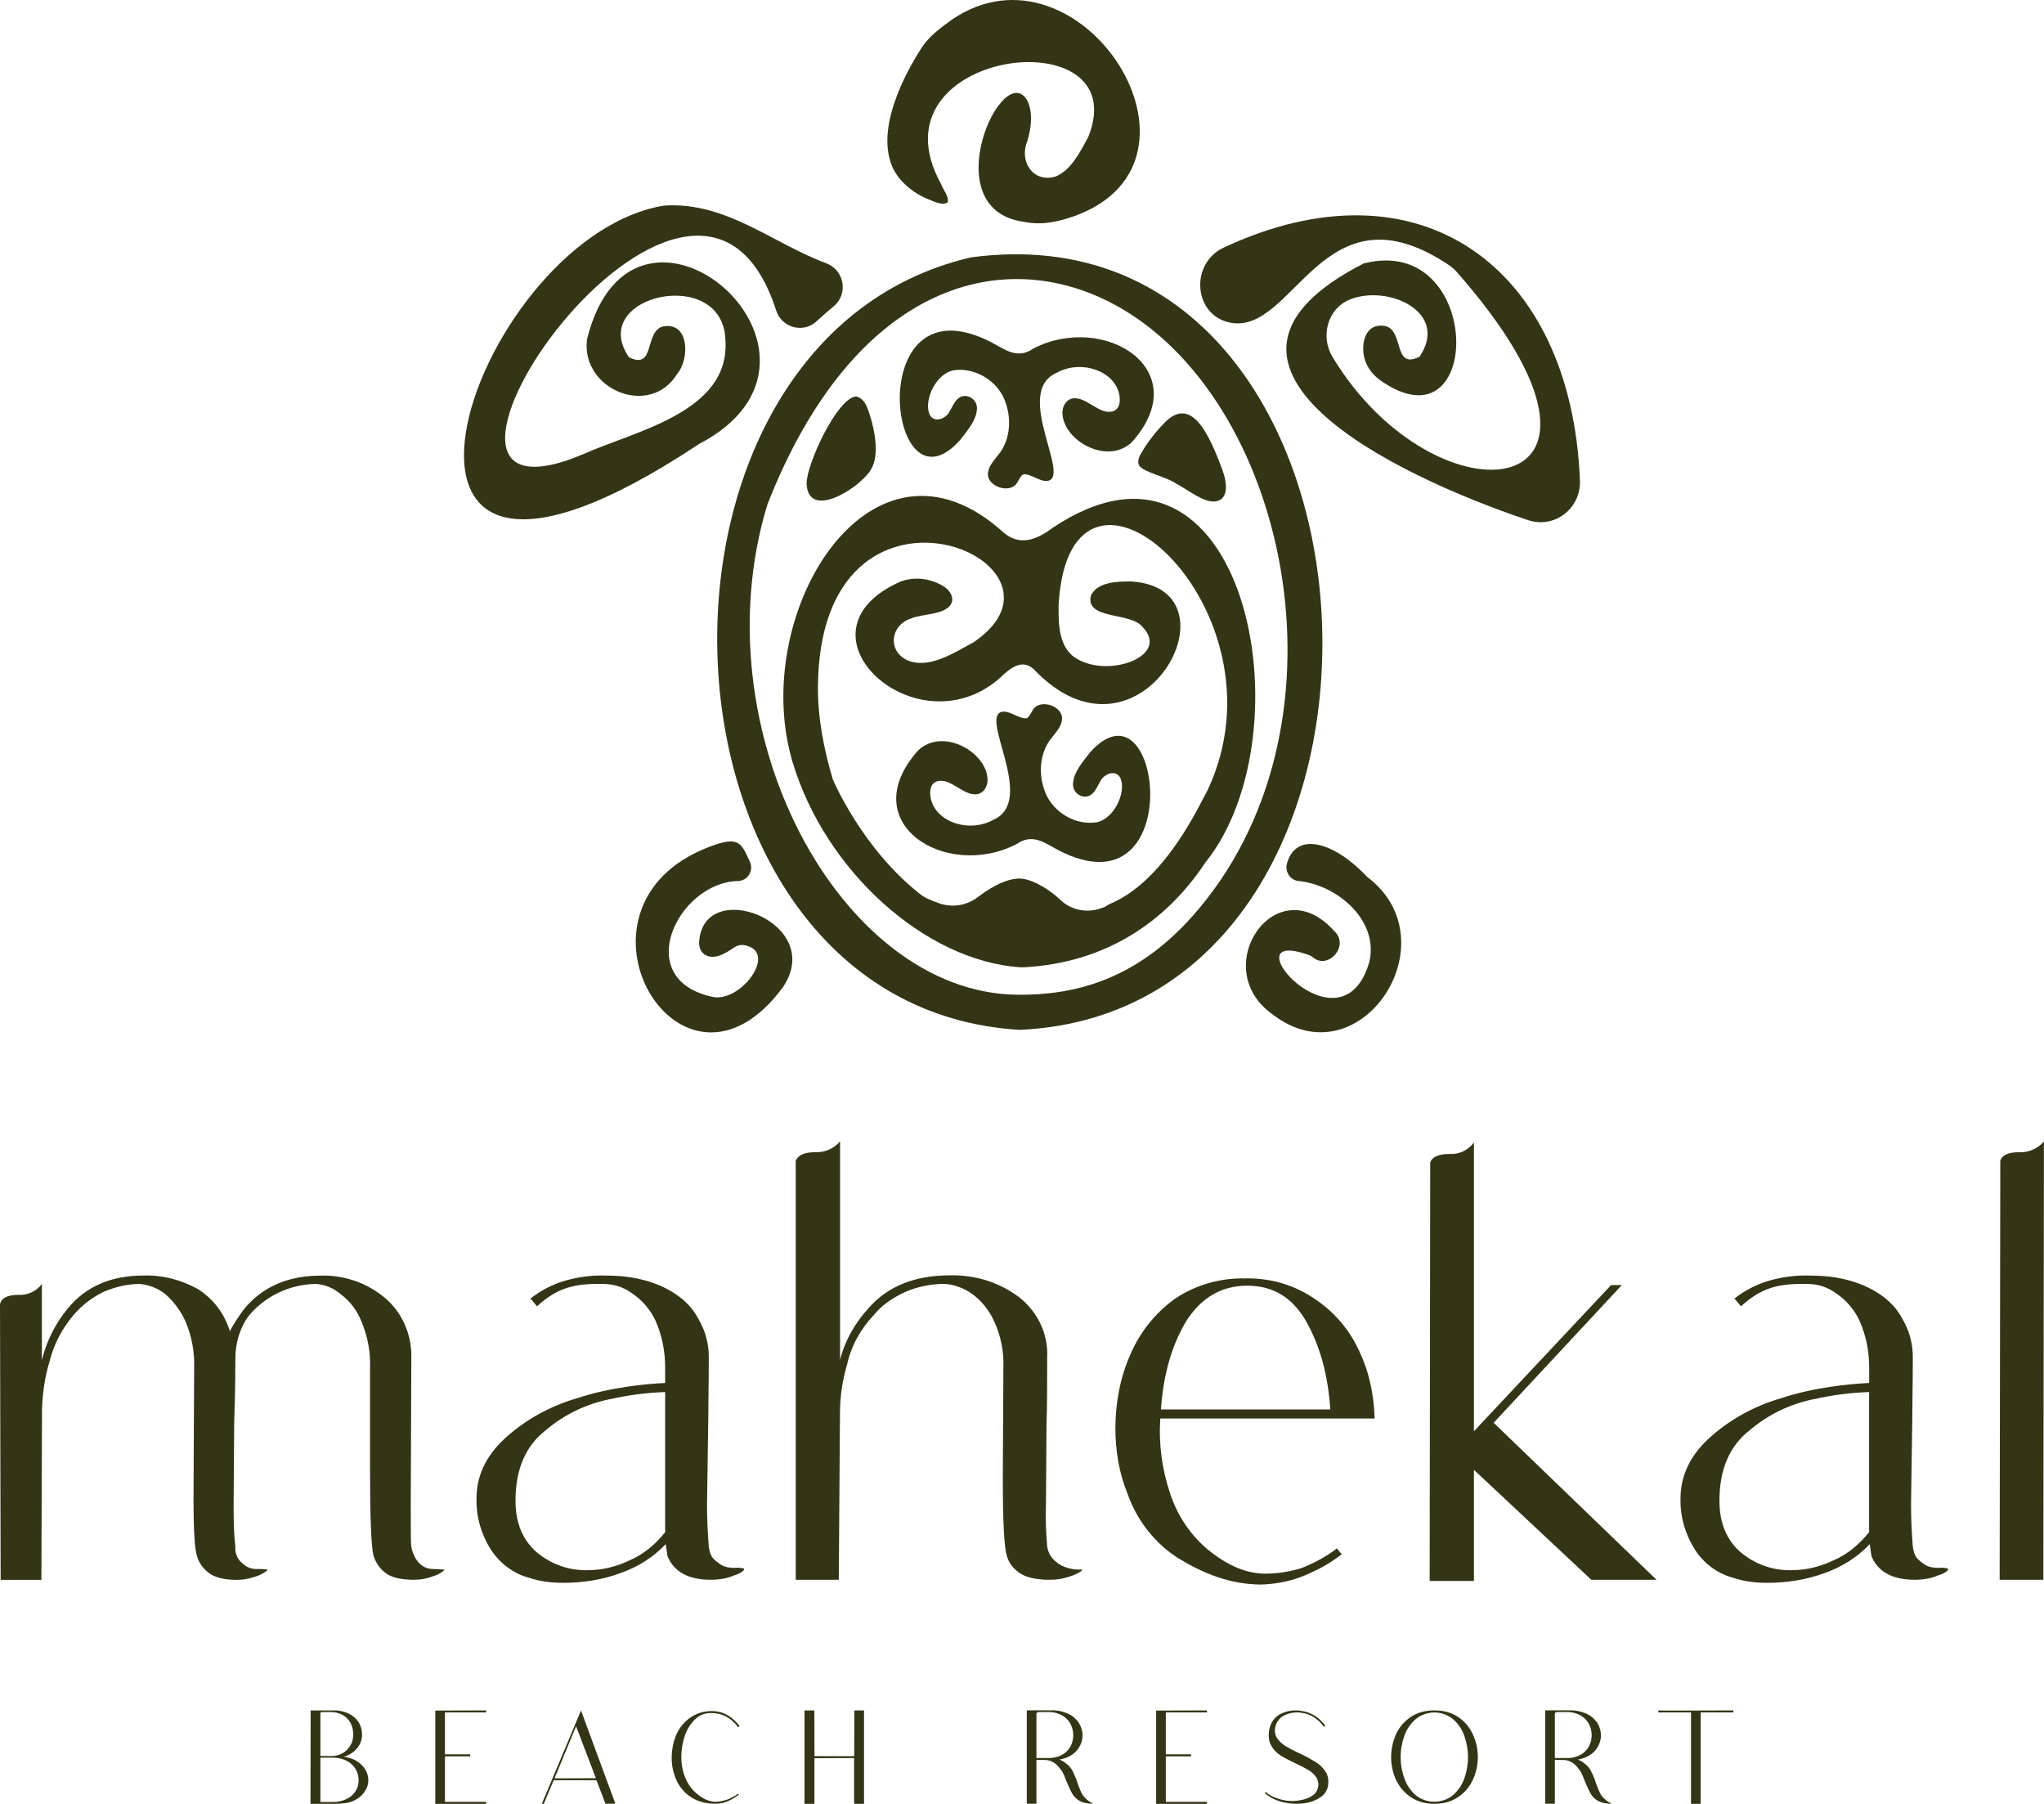
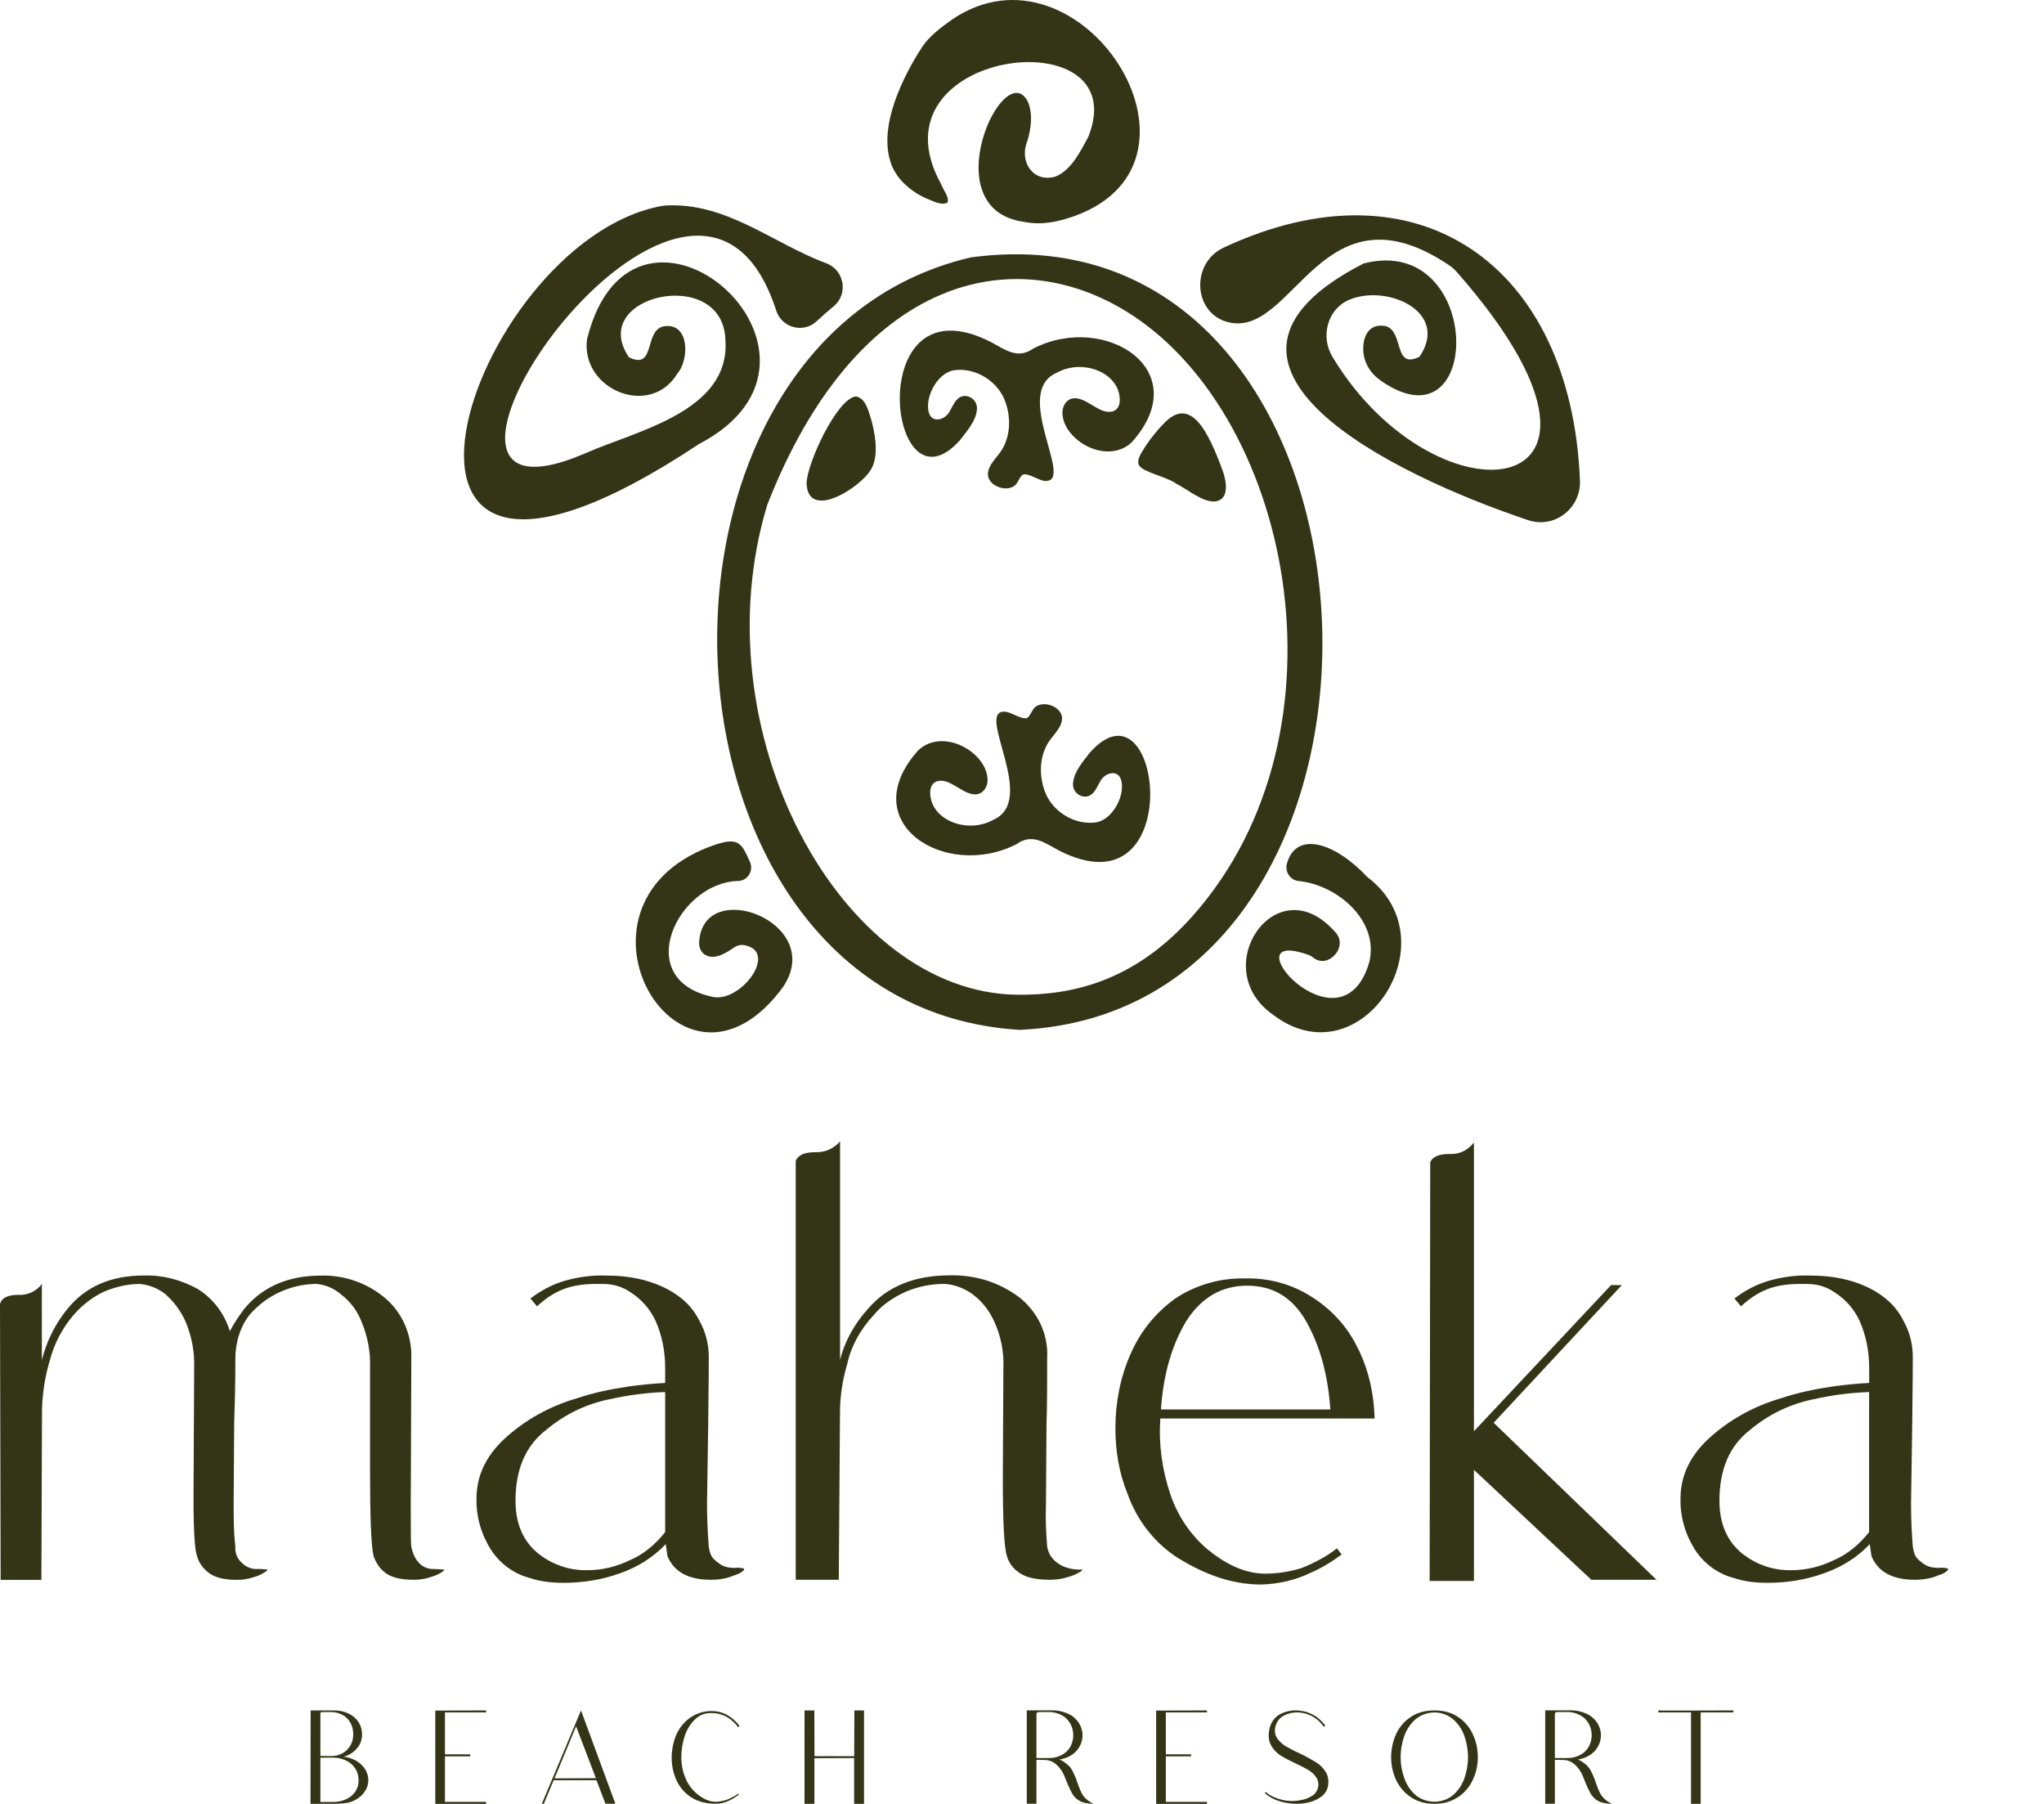
<svg xmlns="http://www.w3.org/2000/svg" width="102" height="90" viewBox="0 0 102 90" fill="none">
  <path d="M22.197 78.307C22.137 78.367 22.077 78.427 22.017 78.456C21.838 78.576 21.63 78.637 21.451 78.697C21.184 78.785 20.913 78.817 20.646 78.817C19.988 78.817 19.509 78.697 19.21 78.456C18.943 78.246 18.764 77.973 18.644 77.643C18.524 77.193 18.465 75.713 18.465 73.305V68.242C18.497 67.458 18.345 66.674 18.046 65.954C17.839 65.411 17.48 64.929 17.001 64.567C16.642 64.265 16.224 64.084 15.745 64.056C14.489 64.084 13.297 64.627 12.46 65.592C12.193 65.922 12.013 66.316 11.894 66.706C11.806 67.036 11.746 67.398 11.746 67.731C11.746 69.087 11.714 70.172 11.686 71.017L11.659 75.026C11.659 75.749 11.659 76.441 11.746 77.165C11.714 77.466 11.834 77.768 12.073 77.977C12.28 78.186 12.579 78.307 12.879 78.279C13.146 78.279 13.357 78.311 13.357 78.311C13.325 78.371 13.237 78.431 13.178 78.46C12.998 78.58 12.819 78.641 12.611 78.701C12.344 78.789 12.073 78.822 11.806 78.822C11.18 78.822 10.702 78.701 10.402 78.46C10.135 78.251 9.924 77.977 9.836 77.647C9.717 77.346 9.657 76.353 9.657 74.756L9.689 68.246C9.717 67.462 9.569 66.678 9.27 65.958C9.031 65.415 8.672 64.933 8.226 64.543C7.867 64.273 7.42 64.092 6.97 64.06C6.344 64.06 5.746 64.209 5.175 64.45C4.609 64.72 4.099 65.114 3.68 65.596C3.114 66.26 2.695 67.044 2.484 67.884C2.245 68.668 2.125 69.481 2.097 70.293L2.065 78.822H0.032L0 65.053C0.088 64.752 0.387 64.603 0.925 64.603C1.372 64.631 1.822 64.422 2.089 64.06V67.856C2.329 66.891 2.775 66.019 3.373 65.295C4.27 64.181 5.554 63.638 7.169 63.638C8.094 63.606 9.023 63.847 9.856 64.302C10.634 64.784 11.2 65.536 11.471 66.413C11.678 66.022 11.918 65.661 12.189 65.299C13.114 64.185 14.398 63.642 16.012 63.642C17.177 63.61 18.313 64.004 19.21 64.756C20.075 65.48 20.554 66.594 20.526 67.74L20.498 75.03C20.498 76.325 20.498 77.048 20.526 77.169C20.558 77.35 20.765 78.283 21.63 78.283C21.87 78.283 22.197 78.315 22.197 78.315V78.307Z" fill="#343516" />
  <path d="M36.686 78.576C36.299 78.757 35.88 78.817 35.462 78.817C34.357 78.817 33.64 78.427 33.309 77.643L33.221 77.04C32.595 77.704 31.817 78.186 30.952 78.488C30.055 78.817 29.098 78.97 28.113 78.97C27.547 78.97 26.977 78.91 26.439 78.729C25.633 78.52 24.944 78.005 24.497 77.314C24.019 76.562 23.751 75.657 23.779 74.752C23.779 73.666 24.226 72.673 25.155 71.801C26.2 70.836 27.456 70.144 28.831 69.75C29.637 69.481 30.506 69.3 31.339 69.179C31.937 69.091 32.563 69.03 33.193 68.998V68.246C33.193 67.434 33.045 66.65 32.715 65.898C32.447 65.327 32.029 64.844 31.518 64.511C31.1 64.209 30.621 64.06 30.115 64.06C28.739 64.028 27.846 64.209 26.798 65.174L26.471 64.784C26.977 64.394 27.547 64.092 28.145 63.911C28.863 63.702 29.581 63.61 30.294 63.642C31.132 63.642 31.969 63.763 32.742 64.064C33.221 64.245 33.699 64.515 34.086 64.848C34.445 65.15 34.712 65.512 34.923 65.934C35.222 66.477 35.37 67.08 35.37 67.711C35.37 69.066 35.342 70.152 35.342 70.964L35.282 75.034C35.282 75.757 35.314 76.449 35.37 77.173C35.402 77.354 35.43 77.503 35.518 77.655C35.637 77.836 35.817 77.957 35.996 78.078C36.203 78.198 36.443 78.226 36.682 78.226C36.829 78.198 36.981 78.226 37.128 78.258C37.16 78.347 37.009 78.468 36.682 78.588L36.686 78.576ZM30.414 69.81C29.25 70.052 28.173 70.562 27.248 71.346C26.231 72.13 25.725 73.305 25.725 74.873C25.725 75.987 26.084 76.831 26.77 77.434C27.487 78.037 28.384 78.367 29.337 78.339C30.055 78.339 30.773 78.158 31.399 77.856C32.117 77.555 32.715 77.044 33.193 76.441V69.452C32.268 69.485 31.339 69.601 30.414 69.814V69.81Z" fill="#343516" />
  <path d="M54.014 78.307C53.982 78.367 53.926 78.427 53.835 78.456C53.655 78.576 53.448 78.636 53.237 78.697C52.97 78.785 52.671 78.817 52.371 78.817C51.686 78.817 51.175 78.697 50.848 78.456C50.549 78.246 50.342 77.973 50.25 77.643C50.103 77.193 50.043 75.894 50.043 73.695L50.071 68.242C50.103 67.458 49.951 66.674 49.624 65.954C49.385 65.411 48.998 64.901 48.488 64.539C48.101 64.269 47.623 64.088 47.144 64.056C46.486 64.056 45.829 64.177 45.203 64.446C44.605 64.716 44.038 65.078 43.62 65.592C42.962 66.284 42.483 67.128 42.276 68.061C42.037 68.873 41.917 69.69 41.917 70.502L41.857 78.817H39.708V57.908C39.828 57.639 40.127 57.486 40.665 57.486C41.144 57.514 41.622 57.305 41.921 56.943V67.848C42.16 66.883 42.667 66.01 43.325 65.287C44.282 64.173 45.653 63.63 47.388 63.63C48.644 63.598 49.836 63.96 50.852 64.716C51.777 65.439 52.316 66.553 52.256 67.728C52.256 69.082 52.256 70.168 52.224 70.981L52.196 75.018C52.168 75.741 52.196 76.433 52.256 77.157C52.284 77.338 52.344 77.487 52.435 77.639C52.583 77.848 52.762 78.001 53.002 78.122C53.328 78.271 53.687 78.331 54.018 78.303L54.014 78.307Z" fill="#343516" />
  <path d="M66.714 77.249L66.953 77.551C66.474 77.913 65.936 78.243 65.37 78.484C64.624 78.846 63.787 79.027 62.95 79.055C61.367 79.055 60.023 78.484 58.827 77.76C57.631 77.008 56.734 75.862 56.259 74.507C55.841 73.482 55.661 72.368 55.661 71.254C55.661 69.987 55.9 68.725 56.407 67.579C56.885 66.465 57.631 65.528 58.616 64.808C59.632 64.117 60.884 63.755 62.112 63.783C63.277 63.751 64.441 64.052 65.43 64.688C66.355 65.258 67.132 66.075 67.643 67.036C68.181 68.029 68.48 69.115 68.568 70.261L68.6 70.771H57.902C57.814 72.066 57.99 73.333 58.408 74.567C58.767 75.621 59.393 76.558 60.23 77.277C61.036 77.941 62.025 78.512 63.129 78.512C63.727 78.512 64.325 78.423 64.923 78.243C65.549 78.001 66.179 77.671 66.718 77.249H66.714ZM57.93 70.321H66.387C66.267 68.544 65.848 67.096 65.163 65.894C64.477 64.72 63.52 64.145 62.236 64.145C60.952 64.145 59.935 64.748 59.19 65.922C58.472 67.128 58.053 68.572 57.934 70.321H57.93Z" fill="#343516" />
  <path d="M79.409 78.817L73.552 73.333V78.878H71.343L71.371 57.996C71.459 57.727 71.789 57.574 72.328 57.574C72.806 57.606 73.253 57.393 73.552 57.003V71.407L80.394 64.117H80.932L74.537 70.984L82.662 78.817H79.405H79.409Z" fill="#343516" />
  <path d="M96.769 78.576C96.382 78.757 95.963 78.817 95.545 78.817C94.44 78.817 93.722 78.427 93.391 77.643L93.304 77.04C92.678 77.704 91.9 78.186 91.035 78.488C90.138 78.817 89.181 78.97 88.196 78.97C87.63 78.97 87.06 78.91 86.522 78.729C85.716 78.52 85.026 78.005 84.58 77.314C84.101 76.562 83.834 75.657 83.862 74.752C83.862 73.666 84.309 72.673 85.238 71.801C86.282 70.836 87.538 70.144 88.914 69.75C89.719 69.481 90.588 69.3 91.422 69.179C92.02 69.091 92.646 69.03 93.276 68.998V68.246C93.276 67.434 93.128 66.65 92.797 65.898C92.53 65.327 92.112 64.844 91.601 64.511C91.183 64.209 90.704 64.06 90.198 64.06C88.822 64.028 87.929 64.209 86.88 65.174L86.553 64.784C87.06 64.394 87.63 64.092 88.228 63.911C88.946 63.702 89.663 63.61 90.377 63.642C91.215 63.642 92.052 63.763 92.825 64.064C93.304 64.245 93.782 64.515 94.169 64.848C94.528 65.15 94.795 65.512 95.006 65.934C95.305 66.477 95.453 67.08 95.453 67.711C95.453 69.066 95.425 70.152 95.425 70.964L95.365 75.034C95.365 75.757 95.397 76.449 95.453 77.173C95.485 77.354 95.513 77.503 95.6 77.655C95.72 77.836 95.899 77.957 96.079 78.078C96.286 78.198 96.525 78.226 96.765 78.226C96.912 78.198 97.064 78.226 97.211 78.258C97.243 78.347 97.092 78.468 96.765 78.588L96.769 78.576ZM90.493 69.81C89.329 70.052 88.252 70.562 87.327 71.346C86.31 72.13 85.804 73.305 85.804 74.873C85.804 75.987 86.163 76.831 86.849 77.434C87.566 78.037 88.463 78.367 89.416 78.339C90.134 78.339 90.852 78.158 91.478 77.856C92.195 77.555 92.793 77.044 93.272 76.441V69.452C92.347 69.485 91.418 69.601 90.493 69.814V69.81Z" fill="#343516" />
-   <path d="M101.996 56.943L101.968 78.817H99.787L99.819 57.908C99.907 57.639 100.206 57.486 100.744 57.486C101.222 57.514 101.701 57.305 102 56.943H101.996Z" fill="#343516" />
  <path d="M18.381 88.818C18.381 89.003 18.329 89.192 18.221 89.349C18.118 89.522 17.97 89.662 17.799 89.763C17.639 89.863 17.464 89.928 17.272 89.956C17.013 89.988 16.758 90.004 16.499 89.996H15.494L15.502 85.336H16.639C16.91 85.328 17.173 85.384 17.416 85.501C17.615 85.601 17.787 85.754 17.906 85.939C18.01 86.112 18.066 86.317 18.066 86.518C18.074 86.779 17.986 87.032 17.815 87.225C17.643 87.431 17.412 87.579 17.153 87.644C17.544 87.704 17.847 87.845 18.058 88.07C18.261 88.263 18.373 88.528 18.381 88.814V88.818ZM16.515 87.612C16.726 87.62 16.938 87.563 17.121 87.459C17.28 87.358 17.412 87.218 17.504 87.053C17.591 86.892 17.627 86.707 17.627 86.522C17.627 86.337 17.587 86.148 17.504 85.983C17.416 85.81 17.28 85.669 17.121 85.577C16.938 85.468 16.726 85.416 16.515 85.416H16.092C16.032 85.416 15.992 85.436 15.989 85.468V87.608L16.515 87.615V87.612ZM17.894 88.81C17.894 88.625 17.847 88.436 17.755 88.279C17.655 88.106 17.512 87.965 17.34 87.873C17.137 87.76 16.906 87.7 16.674 87.692H15.989V89.903H16.603C16.846 89.912 17.093 89.855 17.308 89.751C17.492 89.662 17.643 89.525 17.751 89.353C17.851 89.188 17.902 88.999 17.894 88.814V88.81Z" fill="#343516" />
  <path d="M22.204 87.527H23.464V87.628H22.204V89.9H24.258V90H21.722V85.344L24.258 85.336V85.436H22.204V87.527Z" fill="#343516" />
  <path d="M30.215 89.996L29.764 88.818H27.631L27.137 89.996H27.037L28.967 85.4C28.967 85.4 28.975 85.372 28.979 85.368C28.979 85.36 28.987 85.348 28.991 85.34V85.332L30.709 89.992H30.215V89.996ZM28.756 86.16L28.744 86.128V86.136L27.795 88.432C27.775 88.484 27.755 88.536 27.727 88.585L27.675 88.725L29.736 88.717L28.76 86.16H28.756Z" fill="#343516" />
  <path d="M36.833 89.489L36.873 89.538C36.722 89.65 36.558 89.759 36.379 89.839C36.175 89.94 35.944 89.992 35.713 89.992C35.239 89.992 34.828 89.887 34.497 89.674C34.182 89.473 33.923 89.18 33.763 88.834C33.6 88.476 33.512 88.082 33.52 87.684C33.52 87.31 33.592 86.94 33.731 86.59C33.871 86.252 34.094 85.963 34.377 85.746C34.7 85.501 35.091 85.368 35.494 85.368C35.745 85.36 35.988 85.416 36.211 85.521C36.483 85.665 36.722 85.866 36.905 86.112L36.837 86.18C36.674 85.947 36.447 85.754 36.196 85.621C35.972 85.516 35.725 85.46 35.478 85.468C35.179 85.46 34.892 85.573 34.68 85.786C34.449 86.011 34.27 86.301 34.17 86.61C34.058 86.948 33.999 87.31 33.999 87.664C33.999 88.038 34.07 88.408 34.222 88.749C34.353 89.063 34.573 89.337 34.836 89.542C35.099 89.743 35.382 89.895 35.721 89.895C35.92 89.887 36.112 89.847 36.295 89.783C36.479 89.71 36.666 89.61 36.829 89.497L36.833 89.489Z" fill="#343516" />
  <path d="M43.113 89.996H42.623V87.712L40.641 87.72V89.996H40.147V85.336H40.637L40.645 87.62H42.627L42.635 85.336H43.117V89.996H43.113Z" fill="#343516" />
-   <path d="M54.548 89.988C54.508 89.988 54.476 89.996 54.436 89.988C54.376 89.988 54.317 89.98 54.257 89.968C54.137 89.956 54.018 89.92 53.906 89.867C53.734 89.779 53.591 89.642 53.495 89.469C53.356 89.204 53.232 88.918 53.124 88.629C53.037 88.404 52.893 88.195 52.71 88.03C52.55 87.889 52.347 87.808 52.136 87.808L51.721 87.8V89.992H51.239V85.332H52.455C52.754 85.323 53.041 85.384 53.308 85.504C53.527 85.605 53.711 85.766 53.842 85.963C53.954 86.148 54.022 86.361 54.022 86.574C54.022 86.86 53.91 87.141 53.718 87.354C53.515 87.579 53.228 87.728 52.865 87.788C52.885 87.788 52.937 87.817 53.017 87.857C53.077 87.889 53.136 87.925 53.18 87.969C53.324 88.07 53.44 88.195 53.523 88.355C53.615 88.54 53.703 88.741 53.766 88.947C53.866 89.22 53.95 89.445 54.057 89.598C54.189 89.763 54.356 89.9 54.548 89.984V89.988ZM52.997 87.551C53.176 87.459 53.32 87.31 53.419 87.133C53.511 86.96 53.559 86.767 53.559 86.574C53.559 86.381 53.511 86.18 53.419 86.007C53.32 85.826 53.176 85.681 52.997 85.581C52.786 85.468 52.554 85.408 52.315 85.416H51.853C51.765 85.416 51.721 85.448 51.721 85.516V87.712H52.315C52.554 87.72 52.786 87.664 52.997 87.551Z" fill="#343516" />
+   <path d="M54.548 89.988C54.508 89.988 54.476 89.996 54.436 89.988C54.376 89.988 54.317 89.98 54.257 89.968C54.137 89.956 54.018 89.92 53.906 89.867C53.734 89.779 53.591 89.642 53.495 89.469C53.356 89.204 53.232 88.918 53.124 88.629C53.037 88.404 52.893 88.195 52.71 88.03C52.55 87.889 52.347 87.808 52.136 87.808L51.721 87.8V89.992H51.239V85.332H52.455C52.754 85.323 53.041 85.384 53.308 85.504C53.527 85.605 53.711 85.766 53.842 85.963C53.954 86.148 54.022 86.361 54.022 86.574C54.022 86.86 53.91 87.141 53.718 87.354C53.515 87.579 53.228 87.728 52.865 87.788C52.885 87.788 52.937 87.817 53.017 87.857C53.077 87.889 53.136 87.925 53.18 87.969C53.324 88.07 53.44 88.195 53.523 88.355C53.615 88.54 53.703 88.741 53.766 88.947C53.866 89.22 53.95 89.445 54.057 89.598C54.189 89.763 54.356 89.9 54.548 89.984V89.988M52.997 87.551C53.176 87.459 53.32 87.31 53.419 87.133C53.511 86.96 53.559 86.767 53.559 86.574C53.559 86.381 53.511 86.18 53.419 86.007C53.32 85.826 53.176 85.681 52.997 85.581C52.786 85.468 52.554 85.408 52.315 85.416H51.853C51.765 85.416 51.721 85.448 51.721 85.516V87.712H52.315C52.554 87.72 52.786 87.664 52.997 87.551Z" fill="#343516" />
  <path d="M58.177 87.527H59.437V87.628H58.177V89.9H60.23V90H57.694V85.344L60.23 85.336V85.436H58.177V87.527Z" fill="#343516" />
  <path d="M66.279 89.071C66.239 89.312 66.108 89.525 65.909 89.658C65.677 89.819 65.414 89.92 65.143 89.96C64.84 90.008 64.521 90.008 64.218 89.952C63.763 89.879 63.393 89.71 63.114 89.457L63.161 89.405C63.265 89.493 63.381 89.566 63.492 89.626C63.724 89.731 63.963 89.807 64.206 89.839C64.445 89.871 64.68 89.859 64.912 89.811C65.115 89.779 65.314 89.707 65.494 89.586C65.637 89.497 65.737 89.345 65.773 89.172C65.813 89.007 65.781 88.826 65.685 88.677C65.585 88.532 65.462 88.412 65.314 88.323C65.103 88.199 64.892 88.09 64.668 87.986C64.405 87.865 64.142 87.732 63.895 87.579C63.704 87.455 63.544 87.286 63.432 87.081C63.313 86.88 63.289 86.626 63.333 86.329C63.401 85.943 63.592 85.677 63.907 85.508C64.238 85.348 64.609 85.295 64.963 85.364C65.107 85.384 65.247 85.424 65.386 85.484C65.478 85.525 65.57 85.577 65.657 85.629C65.841 85.754 66 85.915 66.132 86.088L66.064 86.16C65.9 85.919 65.681 85.726 65.43 85.601C65.171 85.476 65.015 85.46 64.804 85.436C64.561 85.424 64.322 85.468 64.102 85.577C63.851 85.689 63.68 85.931 63.632 86.204C63.6 86.385 63.632 86.578 63.736 86.731C63.847 86.884 63.987 87.016 64.15 87.117C64.381 87.25 64.621 87.378 64.864 87.483C65.143 87.615 65.41 87.764 65.669 87.921C65.869 88.042 66.024 88.203 66.152 88.396C66.275 88.597 66.315 88.842 66.271 89.075L66.279 89.071Z" fill="#343516" />
  <path d="M73.747 87.672C73.747 88.058 73.667 88.444 73.496 88.798C73.336 89.152 73.081 89.449 72.758 89.662C72.427 89.883 72.04 89.996 71.582 89.996C71.123 89.996 70.729 89.883 70.402 89.662C70.079 89.449 69.828 89.147 69.664 88.798C69.501 88.444 69.421 88.058 69.421 87.672C69.421 87.286 69.501 86.888 69.664 86.526C69.824 86.172 70.079 85.874 70.402 85.661C70.733 85.44 71.119 85.336 71.582 85.336C72.044 85.336 72.427 85.44 72.758 85.661C73.081 85.874 73.34 86.176 73.496 86.526C73.667 86.884 73.747 87.27 73.747 87.672ZM73.257 87.672C73.257 87.298 73.189 86.928 73.065 86.578C72.946 86.26 72.754 85.979 72.491 85.758C71.957 85.332 71.203 85.332 70.661 85.758C70.402 85.979 70.206 86.256 70.087 86.582C69.963 86.928 69.895 87.294 69.895 87.668C69.895 88.042 69.963 88.4 70.087 88.745C70.206 89.071 70.402 89.357 70.661 89.578C71.203 89.996 71.957 89.996 72.491 89.578C72.754 89.357 72.946 89.071 73.065 88.754C73.189 88.408 73.257 88.034 73.257 87.668V87.672Z" fill="#343516" />
  <path d="M80.418 89.988C80.378 89.988 80.346 89.996 80.306 89.988C80.246 89.988 80.187 89.98 80.127 89.968C80.007 89.956 79.888 89.92 79.776 89.867C79.604 89.779 79.461 89.642 79.365 89.469C79.226 89.204 79.102 88.918 78.994 88.629C78.907 88.404 78.763 88.195 78.58 88.03C78.42 87.889 78.217 87.808 78.006 87.808L77.591 87.8V89.992H77.109V85.332H78.325C78.624 85.323 78.911 85.384 79.178 85.504C79.397 85.605 79.581 85.766 79.712 85.963C79.824 86.148 79.891 86.361 79.891 86.574C79.891 86.86 79.78 87.141 79.588 87.354C79.385 87.579 79.098 87.728 78.735 87.788C78.755 87.788 78.807 87.817 78.887 87.857C78.947 87.889 79.006 87.925 79.05 87.969C79.194 88.07 79.309 88.195 79.393 88.355C79.485 88.54 79.573 88.741 79.636 88.947C79.736 89.22 79.82 89.445 79.927 89.598C80.059 89.763 80.226 89.9 80.418 89.984V89.988ZM78.867 87.551C79.046 87.459 79.19 87.31 79.289 87.133C79.381 86.96 79.429 86.767 79.429 86.574C79.429 86.381 79.381 86.18 79.289 86.007C79.19 85.826 79.046 85.681 78.867 85.581C78.656 85.468 78.424 85.408 78.185 85.416H77.722C77.635 85.416 77.591 85.448 77.591 85.516V87.712H78.185C78.424 87.72 78.656 87.664 78.867 87.551Z" fill="#343516" />
  <path d="M86.498 85.436H84.867V89.996H84.385V85.436H82.754V85.336C82.782 85.336 82.865 85.336 83.017 85.344H83.87L86.498 85.336V85.436Z" fill="#343516" />
  <path d="M38.288 25.189C34.879 36.42 41.917 49.54 50.768 49.629C53.571 49.657 56.641 48.929 59.504 45.712C67.734 36.464 64.42 20.343 55.987 15.406C50.218 12.028 42.63 14.067 38.288 25.189ZM50.884 51.382C31.857 50.244 30.561 16.99 48.456 12.84C70.453 9.889 72.303 50.401 50.884 51.382Z" fill="#343516" />
  <path d="M47.264 10.114C46.969 10.263 46.566 10.03 46.191 9.885C45.394 9.523 44.64 8.847 44.417 8.007C43.791 5.932 45.502 3.125 46.04 2.309C46.391 1.798 46.929 1.388 47.511 0.974C53.891 -3.365 61.275 8.035 53.603 10.785C52.746 11.083 51.969 11.244 51.088 11.067C46.53 10.432 50.095 2.759 51.291 5.068C51.554 5.683 51.454 6.415 51.267 7.034C50.836 8.087 51.582 9.149 52.686 8.803C53.456 8.485 53.914 7.561 54.309 6.829C56.718 0.797 43.225 2.434 46.965 9.189C47.088 9.511 47.371 9.824 47.288 10.094" fill="#343516" />
  <path d="M68.073 13.138C74.07 11.634 74.054 22.636 68.871 18.968C68.38 18.622 68.045 18.068 68.029 17.464C68.005 16.765 68.328 16.101 69.162 16.274C70.075 16.552 69.52 18.45 70.836 17.798C72.355 15.562 69.229 14.159 67.332 14.955C66.247 15.41 65.88 16.785 66.49 17.798C71.694 26.447 82.949 25.229 72.702 13.576C72.591 13.447 72.459 13.331 72.316 13.234C65.992 8.984 64.592 16.769 61.367 16.093C59.545 15.711 59.377 13.142 61.064 12.354C70.788 7.81 78.412 13.254 78.843 23.974C78.898 25.362 77.571 26.391 76.263 25.953C69.501 23.693 58.189 18.172 68.077 13.13" fill="#343516" />
  <path d="M34.852 22.173C16.037 34.646 23.337 12.036 33.03 10.275C33.098 10.263 33.166 10.255 33.233 10.251C36.284 10.094 38.584 12.157 41.232 13.134C42.129 13.467 42.348 14.658 41.611 15.273C41.315 15.518 41.028 15.771 40.749 16.029C40.087 16.648 39.011 16.355 38.732 15.49C34.597 2.631 17.643 27.537 29.143 22.643C31.73 21.489 36.443 20.552 36.2 16.97C36.1 13.21 29.27 14.726 31.387 17.826C32.707 18.47 32.145 16.58 33.058 16.294C34.418 16.005 34.418 17.939 33.796 18.647C32.44 20.878 28.967 19.431 29.294 16.922C31.623 7.565 43.389 17.742 34.852 22.169" fill="#343516" />
  <path d="M51.04 23.681C51.327 23.572 51.889 24.027 52.208 23.995C53.588 23.97 50.498 19.559 52.734 18.598C54.014 17.879 55.868 18.574 55.88 19.953C55.88 20.279 55.725 20.528 55.402 20.544C54.792 20.617 54.134 19.736 53.488 19.885C53.201 19.962 53.029 20.255 53.017 20.549C52.986 21.94 55.234 23.247 56.482 22.06C59.704 18.454 55.123 15.57 51.574 17.384C50.793 17.939 50.179 17.46 49.481 17.082C42.994 13.729 44.282 26.021 47.91 21.956C48.261 21.497 48.711 20.991 48.751 20.424C48.803 19.885 48.149 19.527 47.766 19.925C47.607 20.078 47.515 20.315 47.396 20.512C47.192 20.934 46.546 21.132 46.367 20.629C46.112 19.921 46.722 18.627 47.595 18.474C48.707 18.309 49.884 19.061 50.206 20.159C50.486 21.019 50.386 22.02 49.8 22.712C49.605 22.961 49.341 23.255 49.305 23.568C49.198 24.284 50.438 24.678 50.769 24.063C50.844 23.95 50.908 23.797 51 23.713" fill="#343516" />
  <path d="M56.845 23.223C57.065 23.572 58.193 23.777 58.684 24.123C59.313 24.449 60.059 25.088 60.653 25.016C61.367 24.915 61.203 24.003 61.012 23.476C60.318 21.598 59.417 19.636 58.026 21.184C57.603 21.618 57.141 22.237 56.877 22.744C56.798 22.917 56.778 23.058 56.825 23.178" fill="#343516" />
  <path d="M42.707 19.78C41.766 19.877 40.247 23.158 40.251 24.131C40.331 25.981 42.906 24.344 43.449 23.448C43.804 22.893 43.752 21.96 43.496 21.003C43.329 20.476 43.221 19.929 42.755 19.785" fill="#343516" />
  <path d="M51.259 35.821C50.972 35.929 50.409 35.475 50.09 35.507C48.711 35.531 51.801 39.942 49.564 40.903C48.284 41.623 46.43 40.927 46.418 39.548C46.418 39.222 46.574 38.973 46.897 38.957C47.507 38.885 48.165 39.765 48.811 39.616C49.098 39.54 49.269 39.246 49.281 38.953C49.313 37.562 47.064 36.255 45.816 37.441C42.595 41.048 47.176 43.931 50.724 42.117C51.506 41.562 52.12 42.041 52.818 42.419C59.305 45.773 58.017 33.48 54.389 37.545C54.038 38.004 53.587 38.511 53.547 39.078C53.495 39.616 54.149 39.974 54.532 39.576C54.692 39.423 54.783 39.186 54.903 38.989C55.106 38.567 55.752 38.37 55.932 38.873C56.187 39.58 55.577 40.875 54.704 41.028C53.591 41.193 52.415 40.441 52.092 39.343C51.813 38.482 51.913 37.481 52.499 36.789C52.694 36.54 52.957 36.247 52.993 35.933C53.101 35.217 51.861 34.823 51.53 35.438C51.454 35.551 51.39 35.704 51.299 35.788" fill="#343516" />
  <path d="M39.106 49.203C34.002 56.227 27.519 45.238 35.406 42.246C36.881 41.687 36.985 42.049 37.419 42.99C37.627 43.436 37.312 43.947 36.825 43.955C33.843 44.023 31.486 48.825 35.51 49.725C36.937 50.095 38.891 47.465 37.14 47.156C36.969 47.124 36.789 47.168 36.646 47.264C36.195 47.574 35.621 47.924 35.163 47.622C34.967 47.493 34.876 47.248 34.888 47.011C35.071 43.698 41.199 45.994 39.102 49.203" fill="#343516" />
  <path d="M68.229 43.754C72.499 46.967 67.862 53.98 63.5 50.606C60.227 48.282 63.691 43.223 66.582 46.452C67.364 47.176 66.299 48.37 65.553 47.791C65.482 47.735 65.406 47.678 65.318 47.65C61.168 46.151 66.905 52.837 68.329 48.008C68.835 45.937 66.738 44.144 64.8 43.955C64.381 43.915 64.106 43.485 64.222 43.078C64.696 41.414 66.642 42.057 68.225 43.75" fill="#343516" />
-   <path d="M52.503 26.355C51.745 26.918 50.896 27.264 50.083 26.572C43.556 20.637 37.463 30.408 39.485 37.787C39.477 37.787 39.525 37.952 39.557 38.04C41.199 43.489 46.195 47.932 50.888 48.258C50.964 48.262 51.044 48.262 51.12 48.258C55.198 48.032 58.197 45.978 60.15 43.034C65.401 36.512 62.112 19.897 52.503 26.351V26.355ZM55.063 45.27C55.035 45.282 55.007 45.29 54.979 45.302C54.269 45.572 53.456 45.419 52.91 44.892C52.364 44.365 51.598 43.943 51.123 43.858C50.481 43.73 49.64 44.124 48.851 44.715C48.3 45.169 47.555 45.302 46.881 45.073C46.646 44.992 46.427 44.9 46.235 44.812C46.136 44.763 46.04 44.707 45.952 44.635C43.026 42.363 41.57 38.909 41.562 38.892C41.12 37.417 40.805 35.825 40.817 34.256C40.916 22.302 54.536 27.983 48.596 32.037C47.595 32.572 46.343 33.42 45.242 32.925C44.273 32.431 44.457 31.196 45.438 30.866C45.996 30.617 47.065 30.694 47.431 30.183C47.663 29.837 47.403 29.443 47.069 29.242C46.49 28.88 45.661 28.739 44.935 29.017C39.234 31.546 45.721 37.497 49.891 33.83C50.378 33.364 50.988 32.833 51.59 33.392C56.905 38.977 62.124 29.343 56.434 29.009C55.749 29.009 54.764 29.029 54.437 29.716C54.15 30.959 56.478 30.505 57.048 31.317C58.352 32.712 55.406 33.826 53.767 32.885C52.814 32.362 52.81 31.108 52.83 30.123C53.42 20.577 64.52 30.308 60.274 39.395C60.25 39.443 60.226 39.488 60.202 39.536C59.899 40.055 58.169 43.935 55.406 45.089C55.286 45.137 55.186 45.23 55.071 45.278L55.063 45.27Z" fill="#343516" />
</svg>